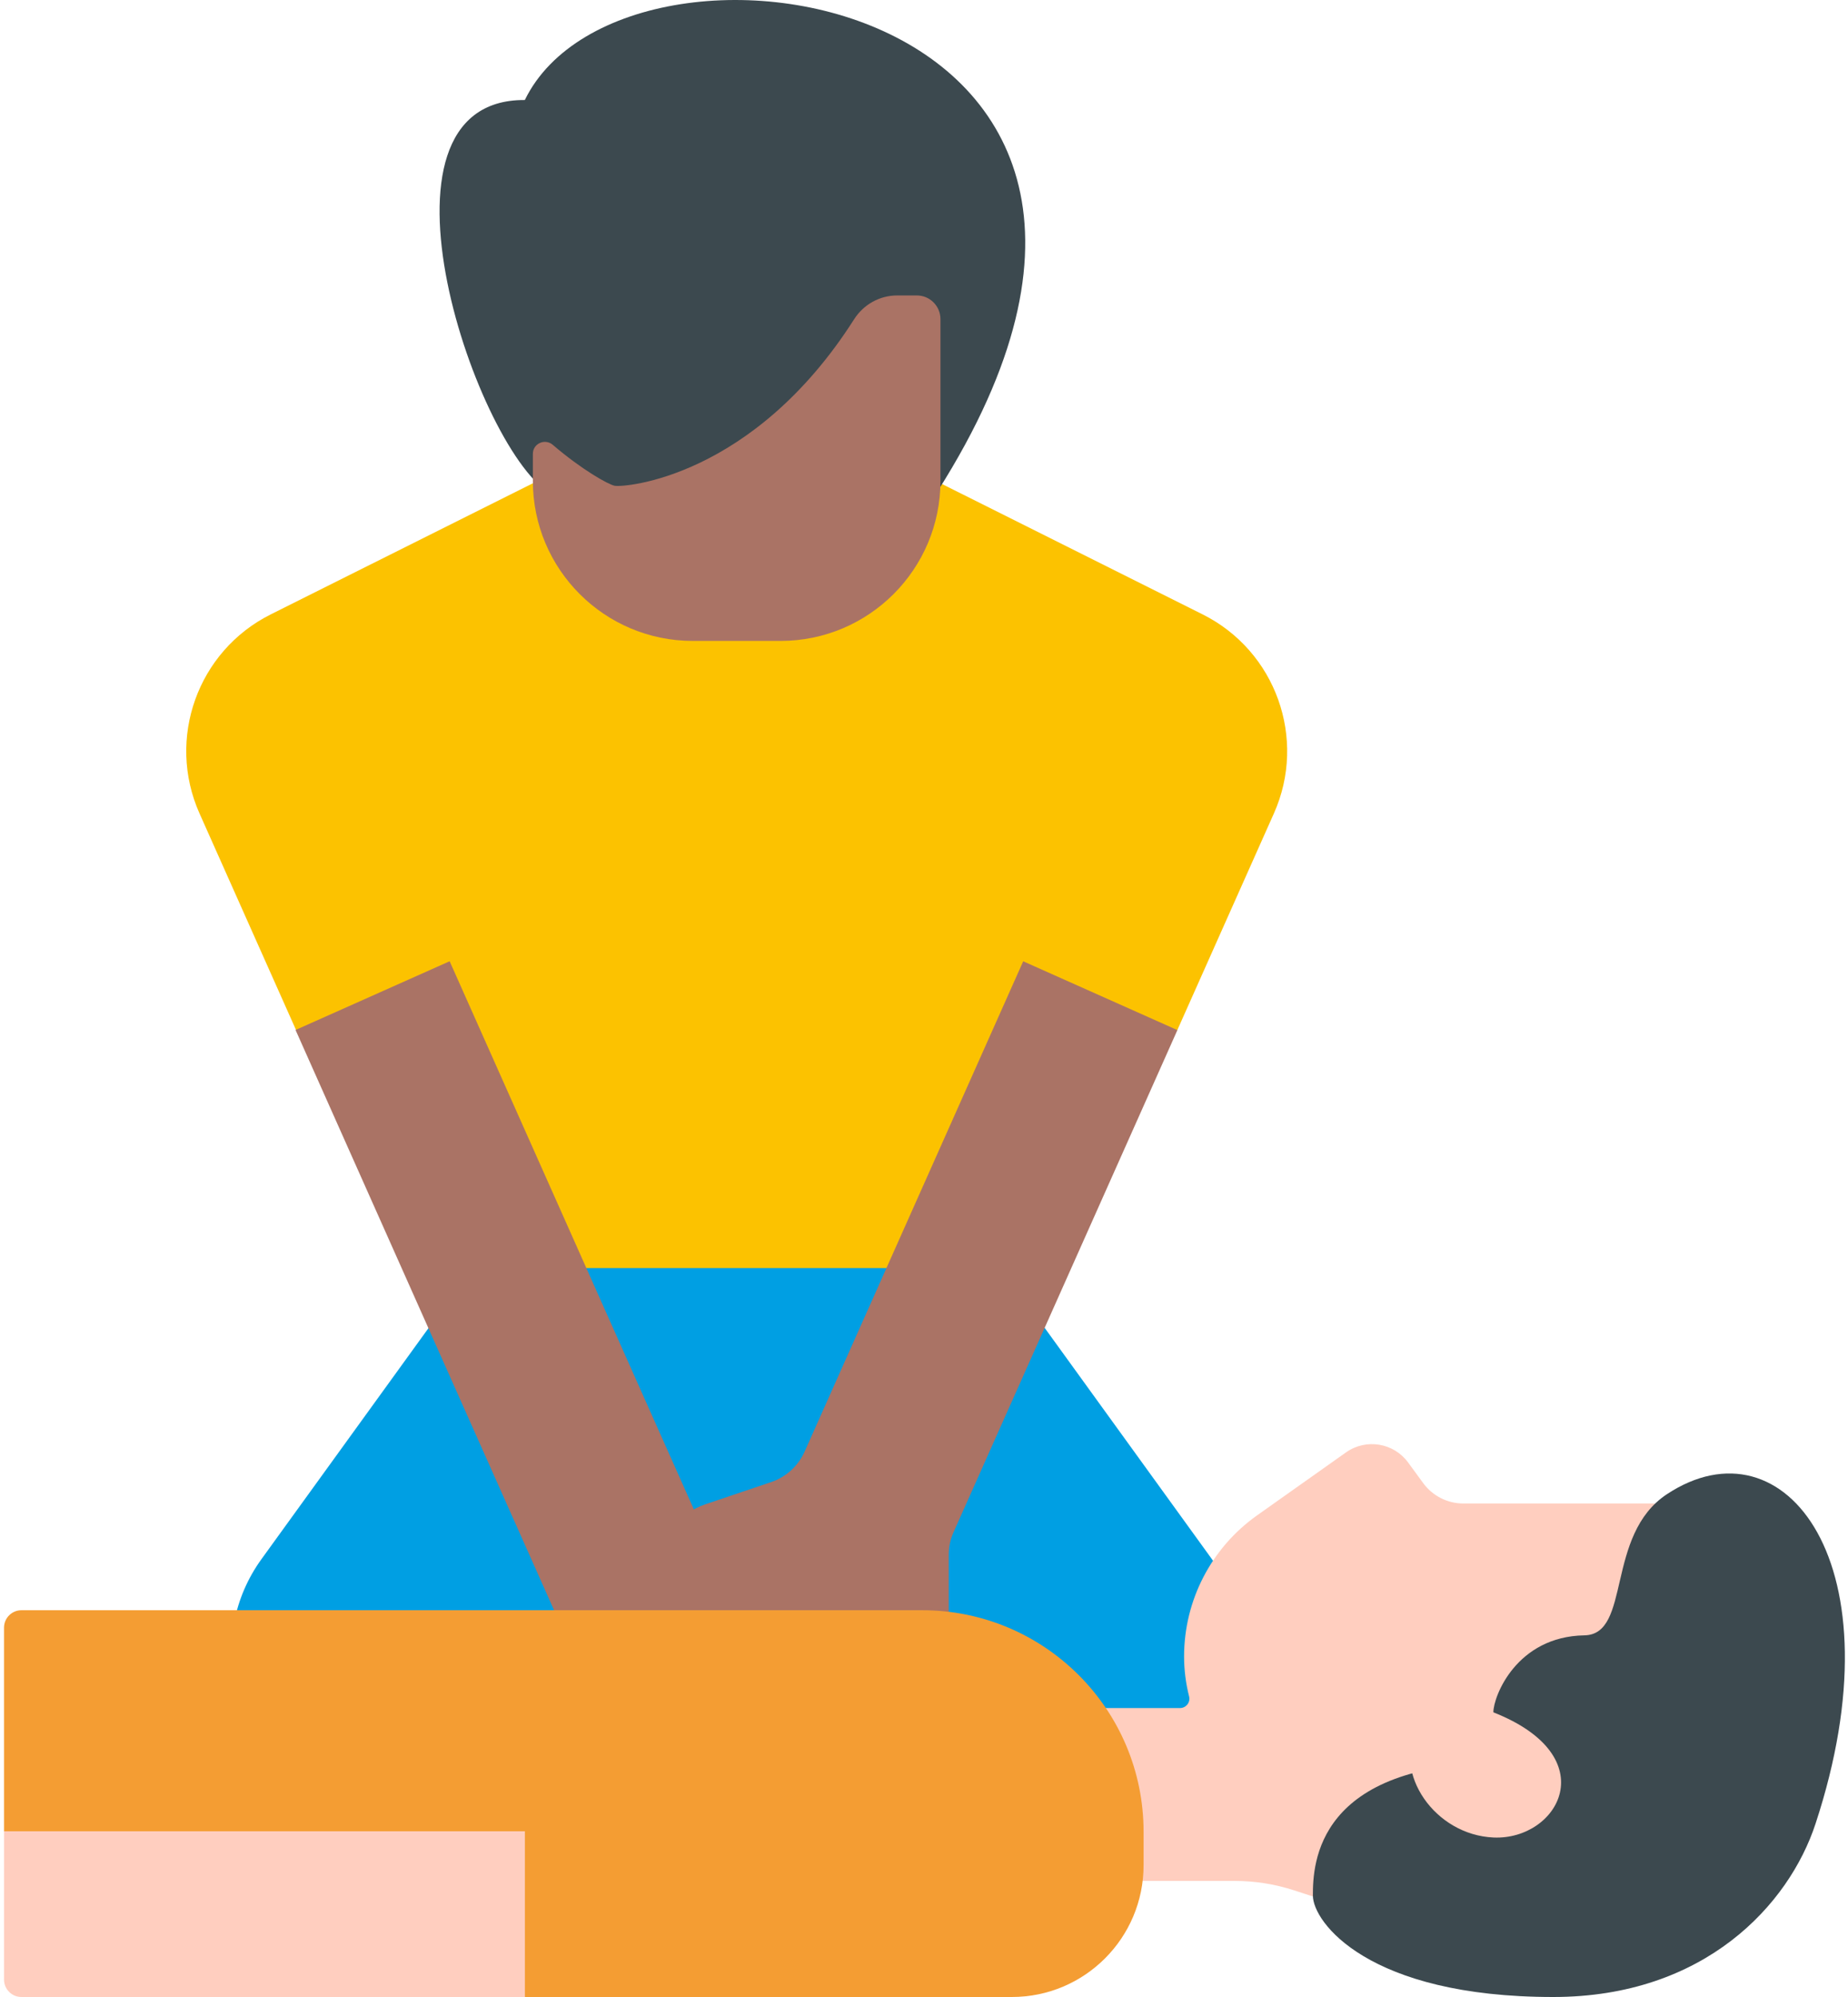
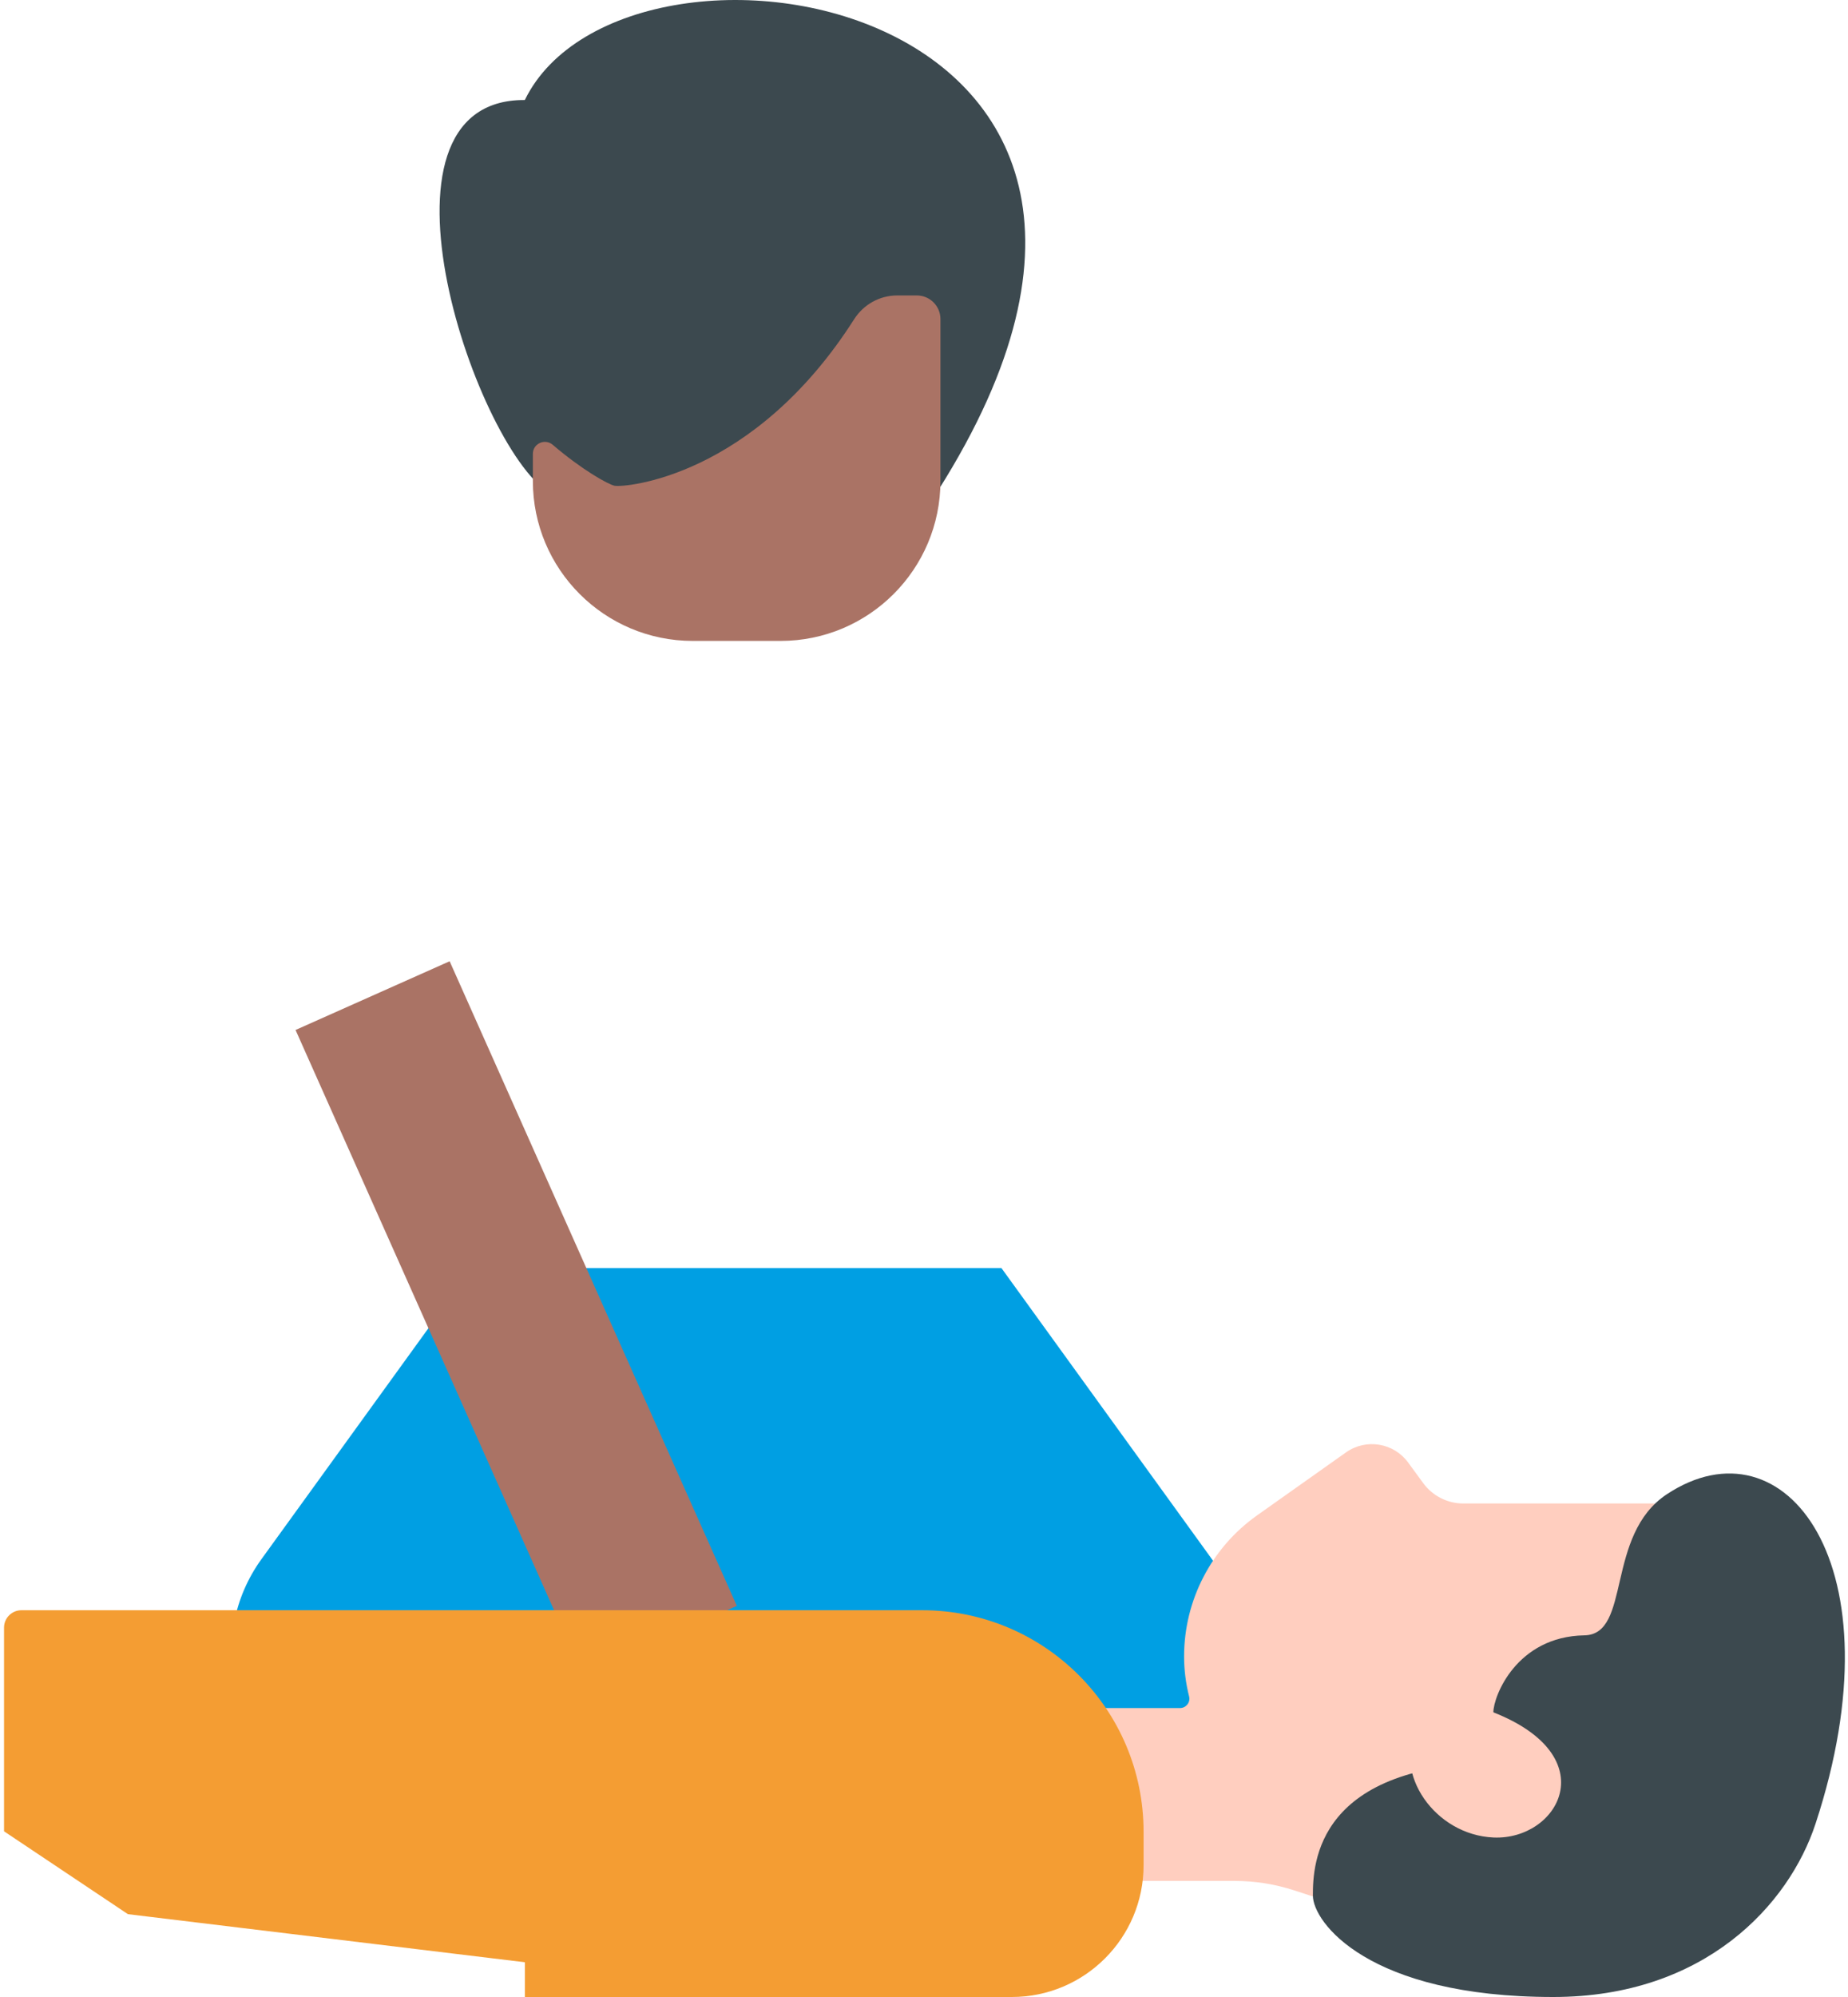
<svg xmlns="http://www.w3.org/2000/svg" width="125" height="135" viewBox="0 0 125 135" fill="none">
  <g id="Group 17">
-     <path id="Vector" d="M64.251 90.207H34.959L30.451 78.603L20.025 69.633L13.497 54.994C11.242 49.942 13.365 44.007 18.314 41.534L39.002 31.192H60.66L81.347 41.534C86.296 44.007 88.422 49.942 86.165 54.994L79.636 69.633L69.21 78.603L64.251 90.207Z" fill="#FCC200" />
    <path id="Vector_2" d="M64.085 90.207H64.251L64.206 89.933L64.087 90.207H64.085Z" fill="#AFE2E6" />
    <path id="Vector_3" d="M17.689 105.395L31.922 85.722H67.737L81.97 105.395C85.772 110.65 84.063 118.056 78.341 121.112L68.725 126.249H30.933L21.317 121.112C15.595 118.056 13.884 110.653 17.689 105.395Z" fill="#009FE3" />
    <path id="Vector_4" d="M19.991 69.628L30.414 64.982L49.841 108.559L39.418 113.205L19.991 69.628Z" fill="#AA7365" />
-     <path id="Vector_5" d="M54.429 98.123L69.21 64.985L79.639 69.636L64.493 103.591C64.282 104.063 64.174 104.575 64.174 105.092V113.226H44.652V105.935C44.652 104.016 45.876 102.313 47.695 101.698L52.156 100.193C53.171 99.85 53.994 99.101 54.429 98.123Z" fill="#AA7365" />
    <path id="Vector_6" d="M79.815 115.467C80.227 115.467 80.532 115.082 80.432 114.684C80.211 113.811 80.092 112.904 80.092 111.979C80.092 108.187 81.933 104.633 85.028 102.442L91.045 98.183C92.398 97.226 94.27 97.532 95.248 98.869L96.266 100.261C96.899 101.126 97.909 101.638 98.979 101.638H115.843L114.454 127.15L93.734 129.811L87.546 127.794C86.244 127.369 84.883 127.153 83.512 127.153H69.334V115.467H79.815Z" fill="#FFCEBF" />
    <path id="Vector_7" d="M101.682 119.167L101.012 115.755C101.012 114.679 102.573 110.631 107.166 110.552C110.364 110.5 108.553 103.779 112.751 101.01C120.713 95.755 128.574 105.756 122.802 123.293C121.009 128.746 115.316 135 105.062 135C92.514 135 88.804 129.922 88.804 128.142C88.804 125.988 89.028 119.164 101.682 119.164V119.167Z" fill="#3C494F" />
    <path id="Vector_8" d="M101.012 115.755L95.844 116.841C94.209 119.834 97.028 124.05 101.036 124.219C105.413 124.4 108.614 118.753 101.012 115.755Z" fill="#FFCEBF" />
    <path id="Vector_9" d="M77.353 123.831V126.088C77.353 131.011 73.363 135 68.441 135H54.909L8.653 129.4L0.273 123.799V110.03C0.273 109.382 0.801 108.854 1.449 108.854H62.376C70.647 108.854 77.353 115.559 77.353 123.831Z" fill="#F49D33" />
-     <path id="Vector_10" d="M43.249 123.799L35.505 135H1.449C0.801 135 0.273 134.475 0.273 133.824V123.797H43.249V123.799Z" fill="#FFCEBF" />
    <path id="Vector_11" d="M62.711 127.198C62.711 131.506 59.217 135 54.909 135H35.505V121.147C35.505 120.182 36.288 119.399 37.254 119.399H54.906C59.215 119.399 62.708 122.892 62.708 127.201L62.711 127.198Z" fill="#F49D33" />
    <path id="Vector_12" d="M35.5 6.761C42.4 -7.396 86.758 -0.034 61.801 35.635L37.364 33.449C32.354 30.818 24.044 6.689 35.5 6.761Z" fill="#3C494F" />
    <path id="Vector_13" d="M63.613 21.574V32.511C63.613 38.483 58.769 43.327 52.797 43.327H46.859C40.887 43.327 36.043 38.483 36.043 32.511V30.683C36.043 29.987 36.858 29.618 37.388 30.069C39.347 31.749 41.137 32.751 41.575 32.838C42.234 32.967 50.946 32.292 57.772 21.584C58.408 20.587 59.499 19.973 60.683 19.973H62.015C62.898 19.973 63.613 20.69 63.613 21.574Z" fill="#AA7365" />
  </g>
</svg>